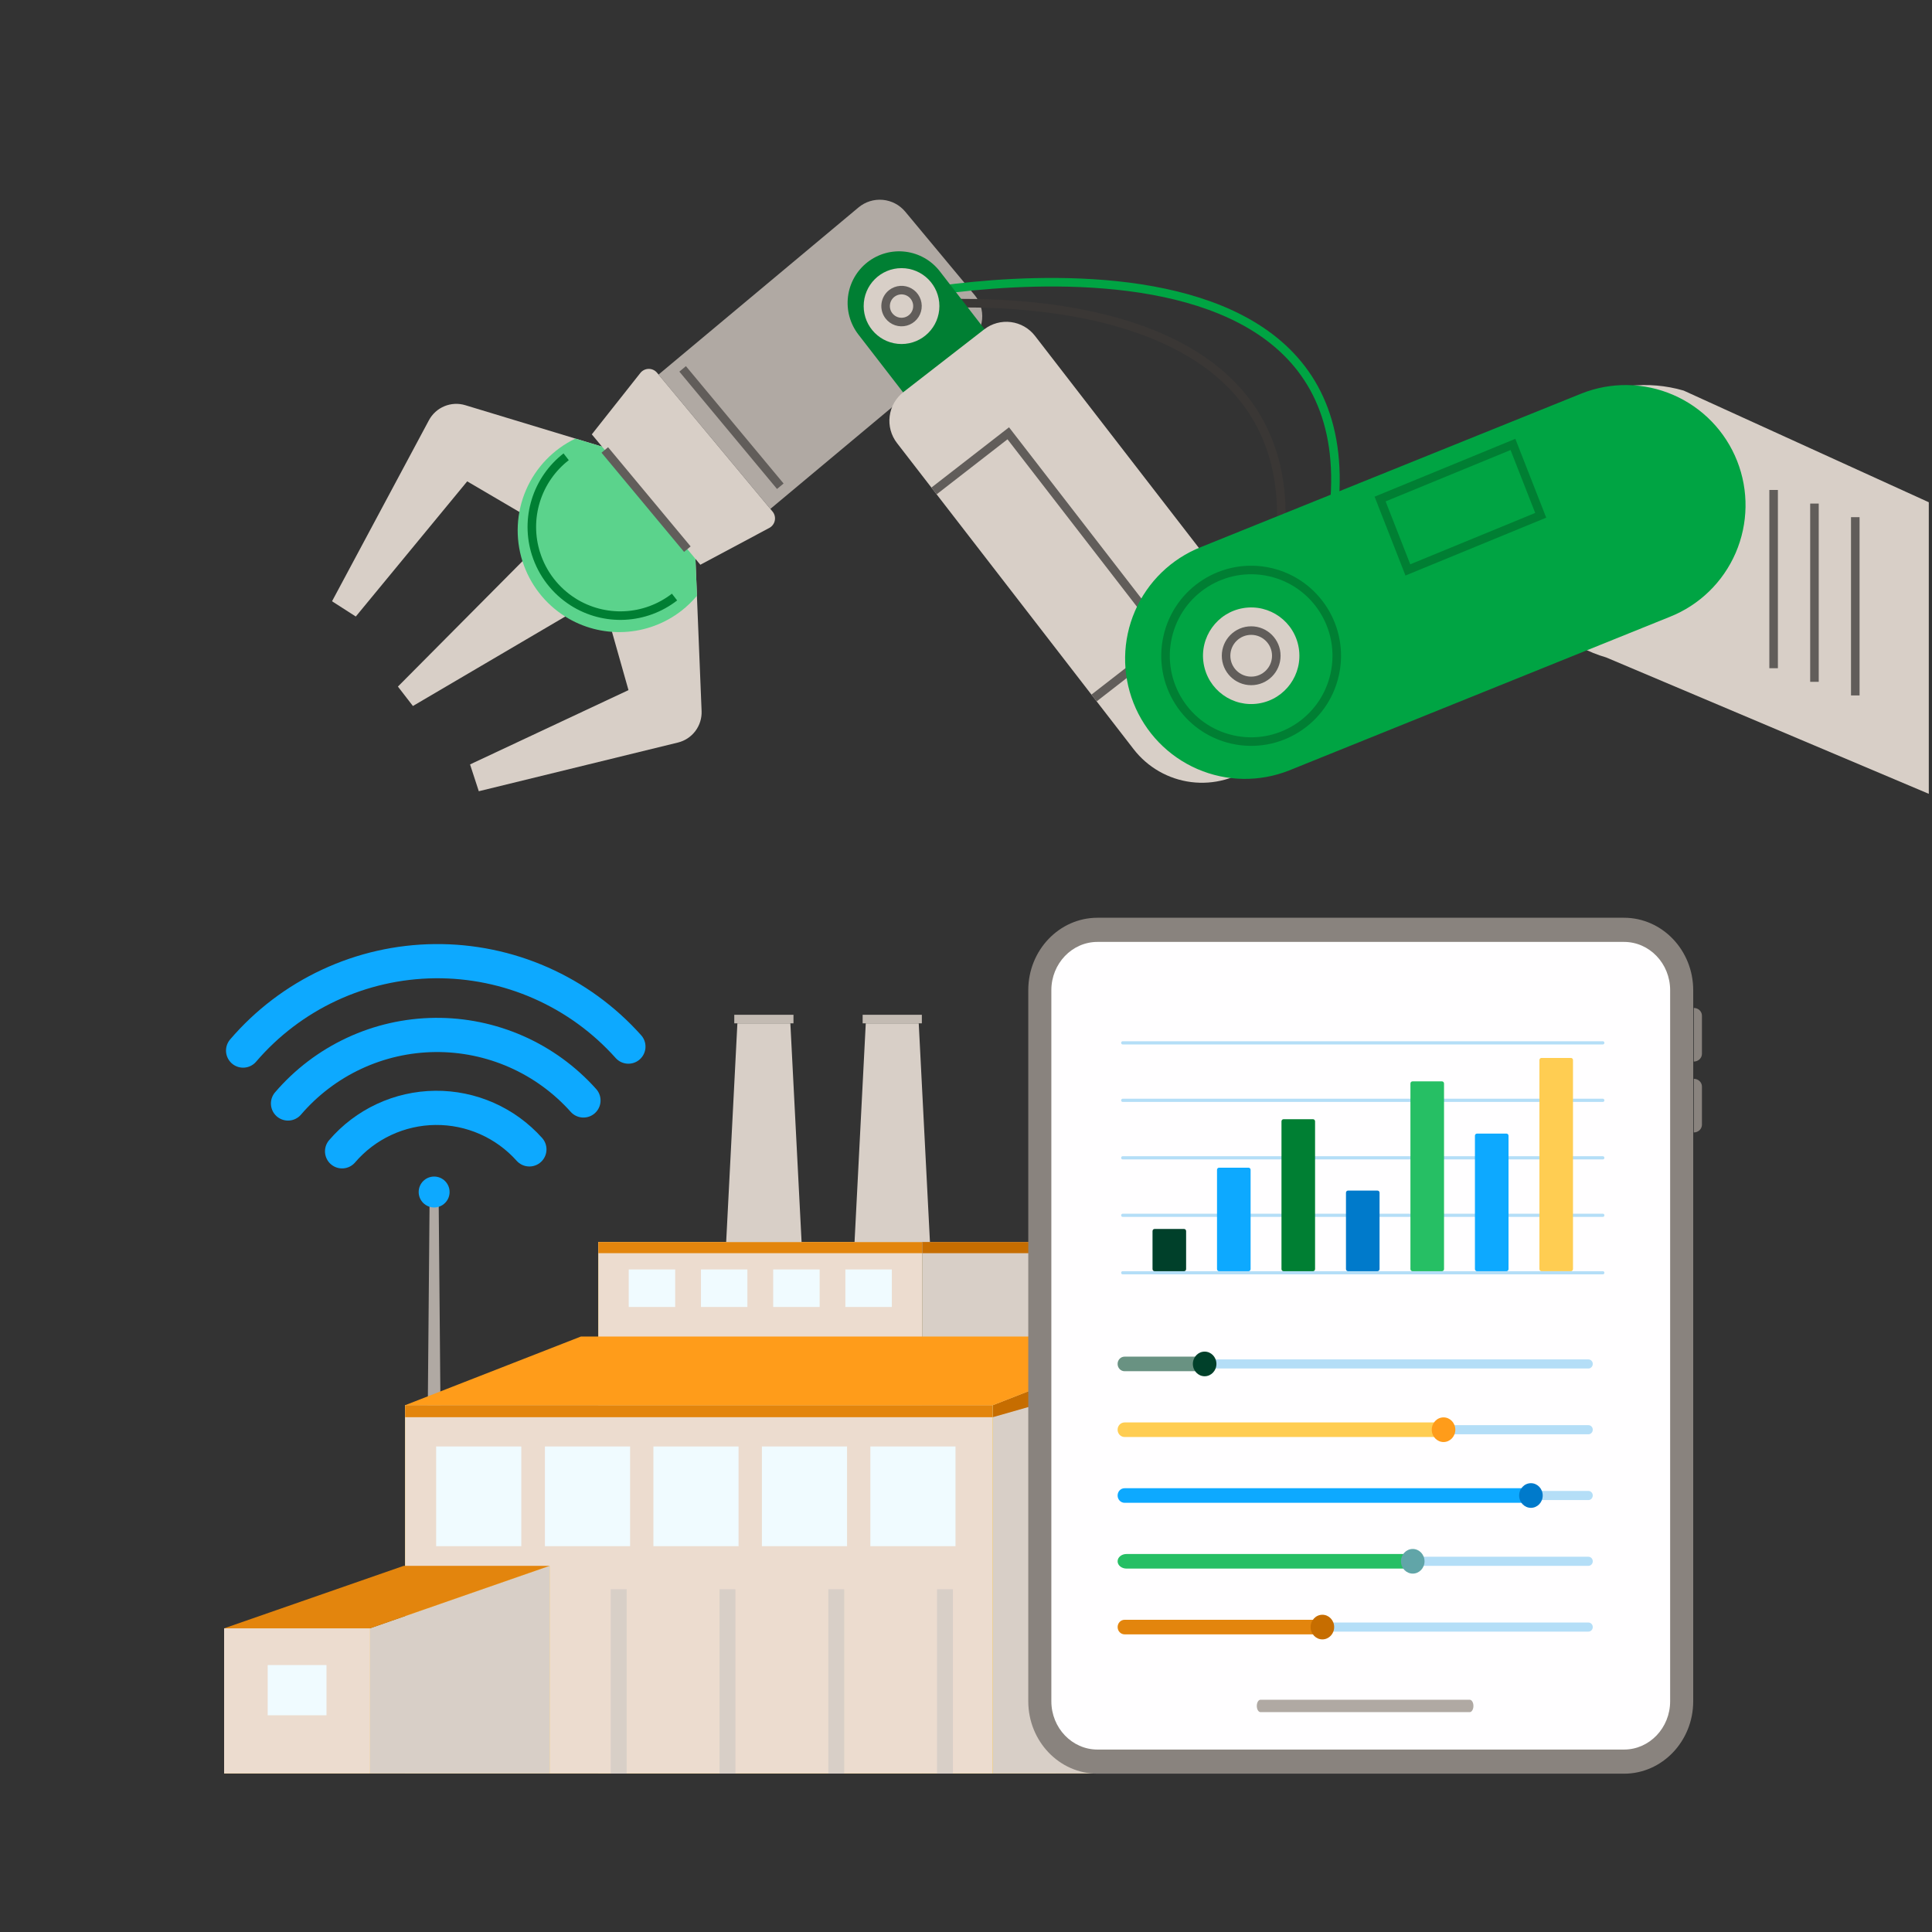
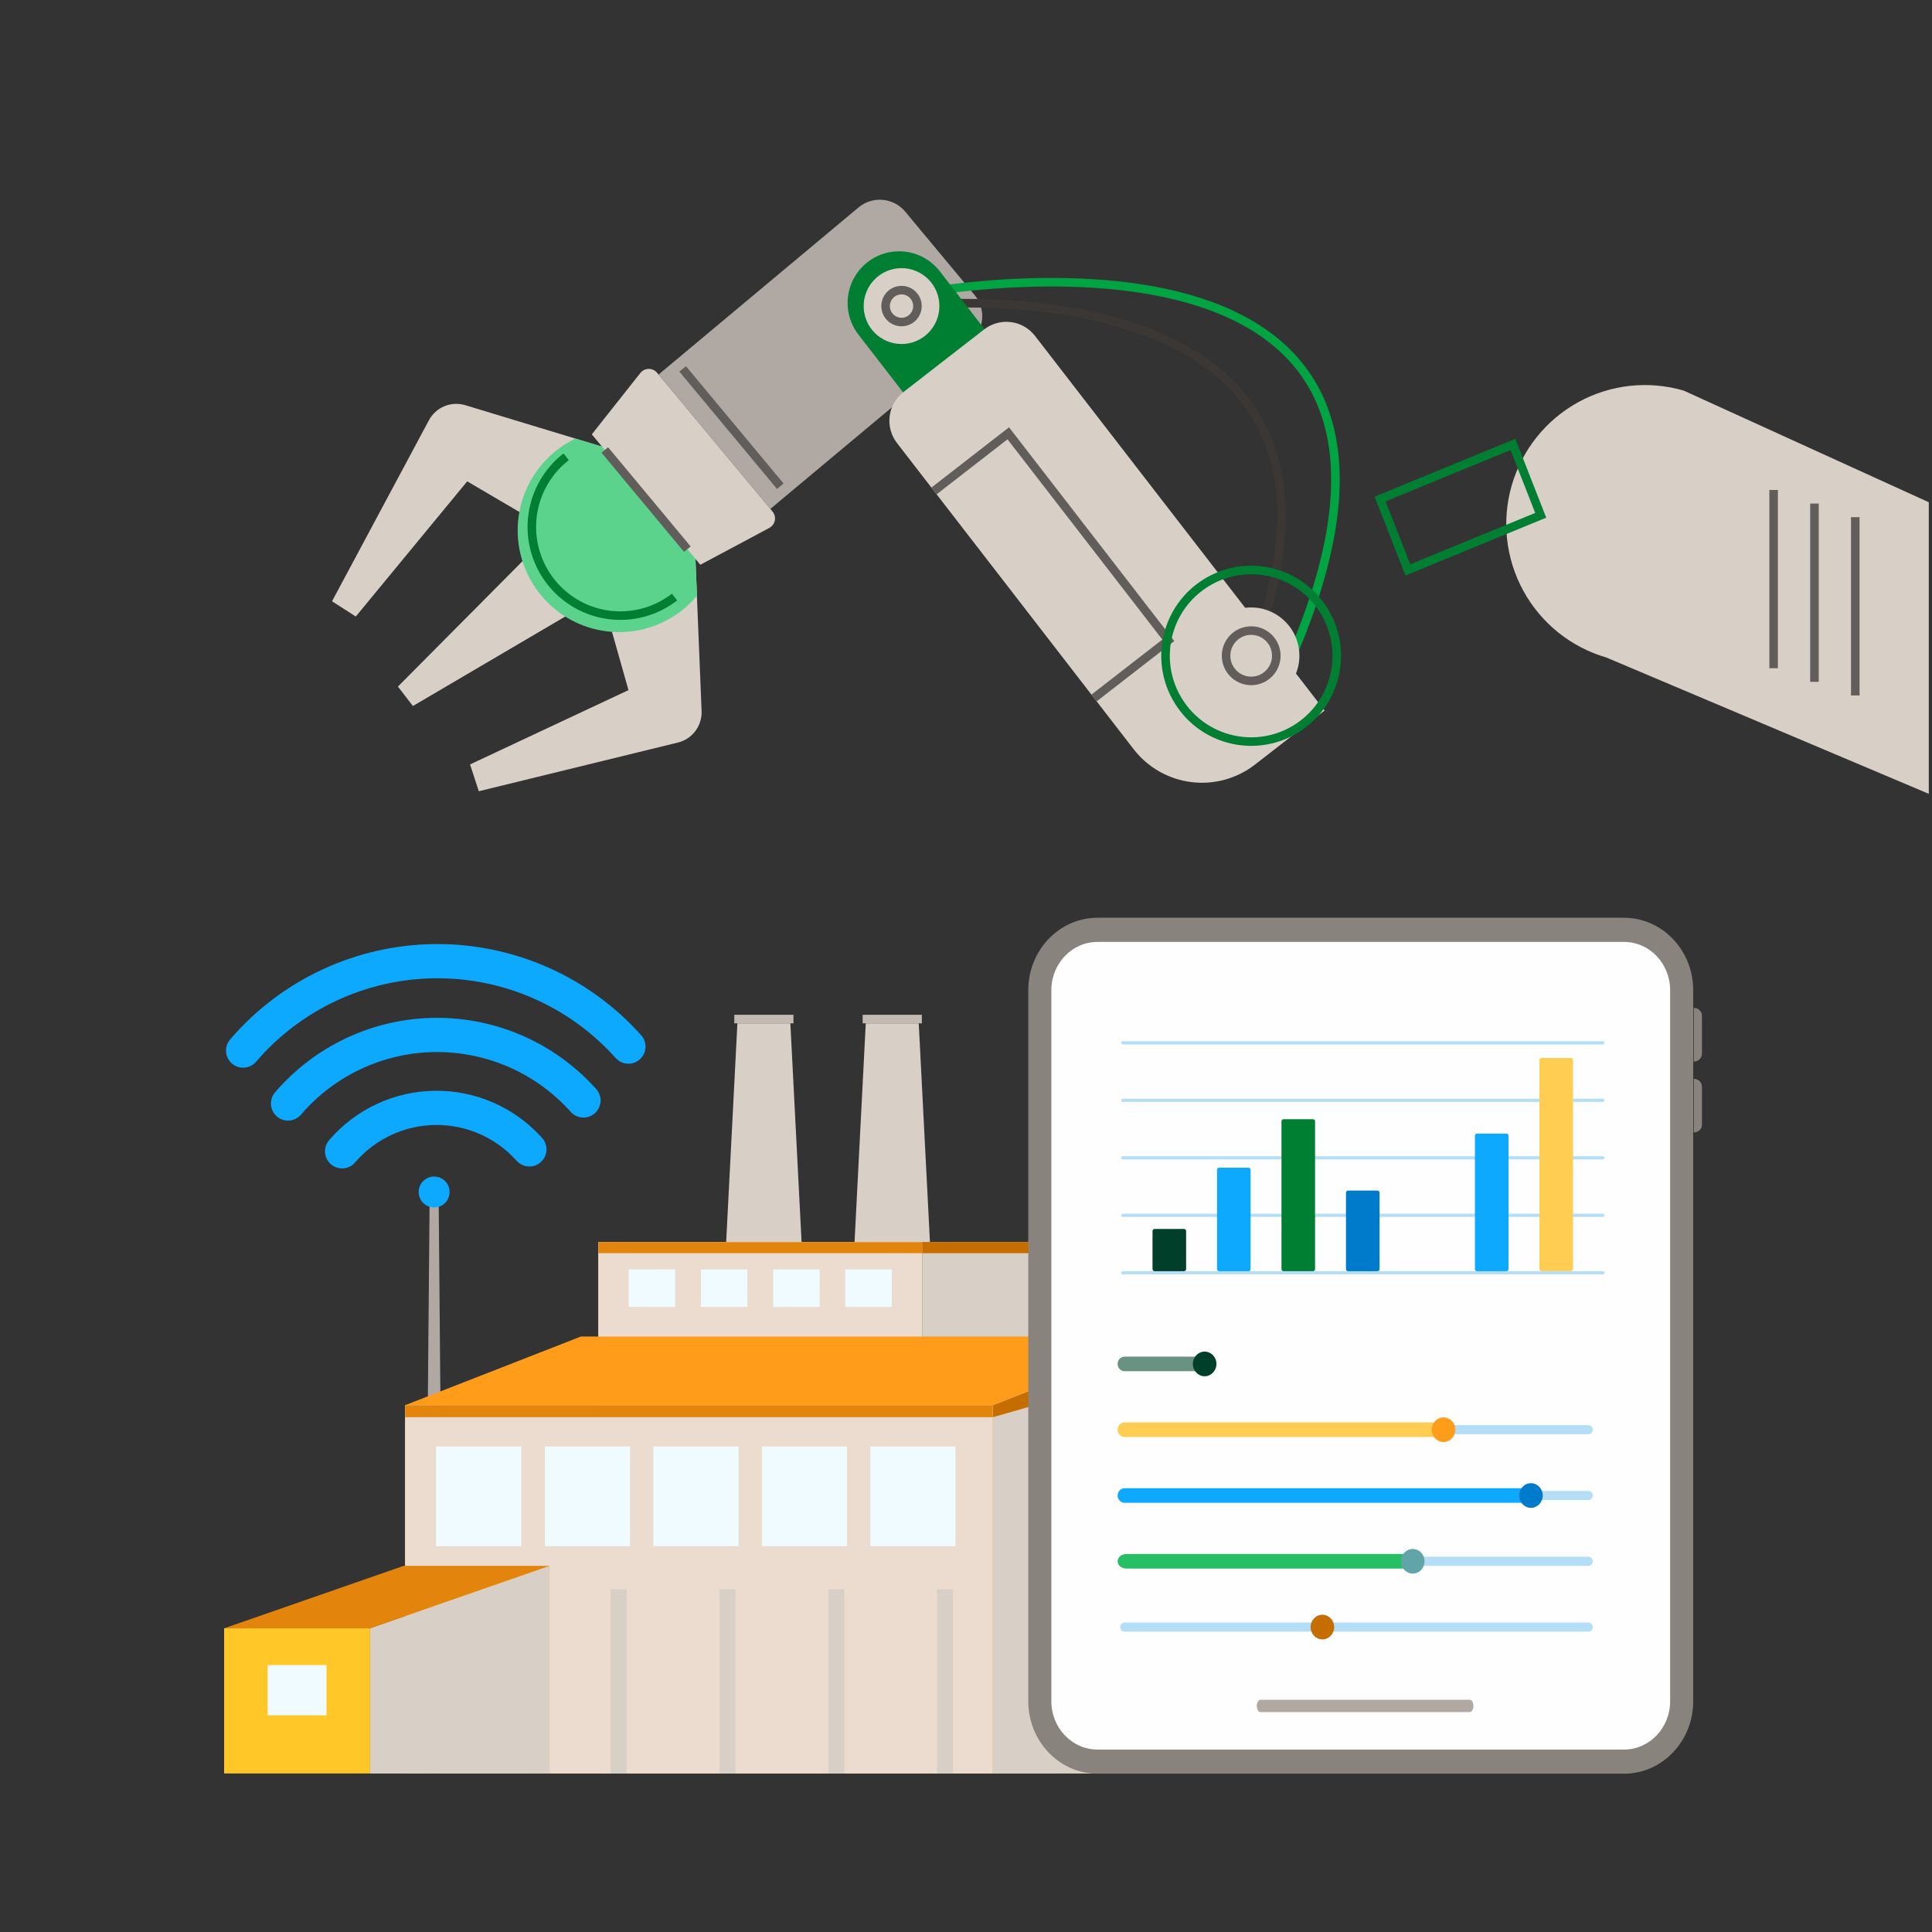
<svg xmlns="http://www.w3.org/2000/svg" width="226" height="226" viewBox="0 0 226 226" fill="none">
  <rect x="0" y="0" width="226" height="226" fill="#333333" stroke="none" />
  <path d="M69.993 207.453H107.881L107.881 145.286H69.993V207.453Z" fill="#FFC727" />
  <path d="M69.993 207.453H107.881L107.881 145.286H69.993V207.453Z" fill="#ECDCCF" />
  <path d="M69.993 146.592H107.881V145.289H69.993V146.592Z" fill="#E3850D" />
  <path d="M98.89 152.885H104.323V148.498H98.89V152.885Z" fill="#F0FBFF" />
  <path d="M90.446 152.885H95.879V148.498H90.446V152.885Z" fill="#F0FBFF" />
  <path d="M81.995 152.885H87.428V148.498H81.995V152.885Z" fill="#F0FBFF" />
  <path d="M73.548 152.885H78.981V148.498H73.548V152.885Z" fill="#F0FBFF" />
  <path d="M101.275 119.705H107.471L108.783 145.286H99.962L101.275 119.705Z" fill="#D8CFC7" />
  <path d="M100.912 119.705H107.834V118.707H100.912V119.705Z" fill="#D8CFC7" />
  <path opacity="0.1" d="M100.912 119.705H107.834V118.707H100.912V119.705Z" fill="black" />
  <path d="M86.258 119.705H92.454L93.767 145.286H84.946L86.258 119.705Z" fill="#D8CFC7" />
  <path d="M50.257 139.978H51.311L51.535 165.558H50.033L50.257 139.978Z" fill="#B0A9A3" />
  <path d="M85.895 119.705H92.817V118.707H85.895V119.705Z" fill="#D8CFC7" />
  <path opacity="0.1" d="M85.895 119.705H92.817V118.707H85.895V119.705Z" fill="black" />
  <path d="M107.881 207.453H123.523L123.523 145.287H107.881L107.881 207.453Z" fill="#D8CFC7" />
  <path d="M107.881 146.593H123.523V145.289H107.881V146.593Z" fill="#C66D00" />
  <path d="M116.137 164.377H47.389V207.453H116.137V164.377Z" fill="#FFC727" />
  <path d="M116.137 164.377H47.389V207.453H116.137V164.377Z" fill="#ECDCCF" />
  <path d="M116.137 164.377H47.389V165.78H116.137V164.377Z" fill="#E3850D" />
  <path d="M48.259 207.453H50.099V185.916H48.259V207.453Z" fill="#FFC727" />
  <g opacity="0.7">
    <path d="M48.259 207.453H50.099V185.916H48.259V207.453Z" fill="white" />
  </g>
  <path d="M50.1 207.452H51.02V185.916H50.1V207.452Z" fill="#FFC727" />
  <g opacity="0.4">
    <path d="M50.1 207.452H51.02V185.916H50.1V207.452Z" fill="white" />
  </g>
  <path d="M60.984 207.452H62.824V185.916H60.984V207.452Z" fill="#FFC727" />
  <g opacity="0.7">
    <path d="M60.984 207.452H62.824V185.916H60.984V207.452Z" fill="white" />
  </g>
  <path d="M62.824 207.452H63.744V185.916H62.824V207.452Z" fill="#FFC727" />
  <g opacity="0.4">
    <path d="M62.824 207.452H63.744V185.916H62.824V207.452Z" fill="white" />
  </g>
  <path d="M71.456 207.453H73.296V185.916H71.456V207.453Z" fill="#D8CFC7" />
  <g opacity="0.7">
    <path d="M71.456 207.453H73.296V185.916H71.456V207.453Z" fill="#D8CFC7" />
  </g>
  <path d="M84.177 207.453H86.017V185.916H84.177V207.453Z" fill="#D8CFC7" />
  <g opacity="0.7">
    <path d="M84.177 207.453H86.017V185.916H84.177V207.453Z" fill="#D8CFC7" />
  </g>
  <path d="M96.902 207.453H98.742V185.916H96.902V207.453Z" fill="#D8CFC7" />
  <g opacity="0.7">
    <path d="M96.901 207.453H98.742V185.916H96.901V207.453Z" fill="#D8CFC7" />
  </g>
  <path d="M109.626 207.453H111.466V185.916H109.626V207.453Z" fill="#D8CFC7" />
  <g opacity="0.7">
    <path d="M109.626 207.453H111.466V185.916H109.626V207.453Z" fill="#D8CFC7" />
  </g>
  <path d="M73.705 169.205H63.744V180.867H73.705V169.205Z" fill="#F0FBFF" />
  <path d="M111.774 169.205H101.813V180.867H111.774V169.205Z" fill="#F0FBFF" />
  <path d="M60.981 169.205H51.02V180.867H60.981V169.205Z" fill="#F0FBFF" />
  <path d="M86.395 169.206H76.434V180.867H86.395V169.206Z" fill="#F0FBFF" />
  <path d="M99.085 169.205H89.124V180.867H99.085V169.205Z" fill="#F0FBFF" />
  <path d="M136.649 207.453H116.137V164.377L136.649 156.348V207.453Z" fill="#FFC727" />
  <path d="M136.649 207.453H116.137V164.377L136.649 156.348V207.453Z" fill="#D8CFC7" />
  <path d="M116.137 164.377V165.78L136.649 159.915V156.348L116.137 164.377Z" fill="#C66D00" />
  <path d="M157.162 207.453H136.649V164.377L157.162 156.348V207.453Z" fill="#FFC727" />
  <path opacity="0.6" d="M157.162 207.453H136.649V164.377L157.162 156.348V207.453Z" fill="white" />
  <path d="M136.649 164.377V165.78L157.162 159.915V156.348L136.649 164.377Z" fill="#FFC727" />
  <path d="M177.671 207.453H157.161V164.377L177.671 156.348V207.453Z" fill="#FFC727" />
  <path opacity="0.4" d="M177.671 207.453H157.161V164.377L177.671 156.348V207.453Z" fill="white" />
  <path d="M157.161 164.377V165.78L177.671 159.915V156.348L157.161 164.377Z" fill="#FFC727" />
  <path d="M47.389 164.377L67.958 156.342H136.649L116.137 164.377H47.389Z" fill="#FF9C1A" />
  <path d="M64.291 183.169L43.291 190.476V207.453H64.291V183.169Z" fill="#FFC727" />
  <path d="M64.291 183.169L43.291 190.476V207.453H64.291V183.169Z" fill="#D8CFC7" />
  <path d="M43.291 190.475H26.218V207.453H43.291V190.475Z" fill="#FFC727" />
-   <path d="M43.291 190.475H26.218V207.453H43.291V190.475Z" fill="#ECDCCF" />
  <path d="M38.191 194.774H31.314V200.649H38.191V194.774Z" fill="#F0FBFF" />
  <path d="M64.29 183.169H47.22L26.218 190.476H43.291L64.29 183.169Z" fill="#E3850D" />
  <path d="M128.384 107.356H189.969C194.437 107.356 198.067 111.153 198.067 115.829V199.009C198.067 203.685 194.437 207.482 189.969 207.482H128.384C123.915 207.482 120.285 203.685 120.285 199.009V115.829C120.285 111.153 123.915 107.356 128.384 107.356Z" fill="#89837E" />
  <path d="M128.384 110.182H189.971C192.949 110.182 195.368 112.713 195.368 115.829V199.009C195.368 202.125 192.949 204.659 189.968 204.659H128.384C125.405 204.659 122.984 202.128 122.984 199.009V115.829C122.984 112.713 125.403 110.182 128.381 110.182H128.384Z" fill="#FFFEFF" />
  <path d="M198.139 126.198V132.47C198.662 132.47 199.089 132.064 199.089 131.561V127.104C199.089 126.604 198.664 126.198 198.139 126.198Z" fill="#89837E" />
  <path d="M198.139 117.907V124.178C198.662 124.178 199.089 123.772 199.089 123.269V118.813C199.089 118.313 198.664 117.907 198.139 117.907Z" fill="#89837E" />
  <path d="M171.922 200.28H147.451C147.211 200.28 147.017 199.956 147.017 199.555C147.017 199.153 147.211 198.832 147.451 198.832H171.922C172.162 198.832 172.358 199.156 172.358 199.555C172.358 199.953 172.163 200.28 171.922 200.28Z" fill="#B0A9A3" />
  <path d="M187.5 122.176H131.325C131.226 122.176 131.147 122.093 131.147 121.989C131.147 121.886 131.226 121.803 131.325 121.803H187.5C187.599 121.803 187.678 121.886 187.678 121.989C187.678 122.093 187.599 122.176 187.5 122.176Z" fill="#B4DEF7" />
  <path d="M187.5 128.9H131.325C131.226 128.9 131.147 128.817 131.147 128.714C131.147 128.61 131.226 128.527 131.325 128.527H187.5C187.599 128.527 187.678 128.61 187.678 128.714C187.678 128.817 187.599 128.9 187.5 128.9Z" fill="#B4DEF7" />
  <path d="M187.5 135.625H131.325C131.226 135.625 131.147 135.539 131.147 135.438C131.147 135.337 131.226 135.252 131.325 135.252H187.5C187.599 135.252 187.678 135.335 187.678 135.438C187.678 135.542 187.599 135.625 187.5 135.625Z" fill="#B4DEF7" />
  <path d="M187.5 142.349H131.325C131.226 142.349 131.147 142.264 131.147 142.163C131.147 142.062 131.226 141.976 131.325 141.976H187.5C187.599 141.976 187.678 142.059 187.678 142.163C187.678 142.267 187.599 142.349 187.5 142.349Z" fill="#B4DEF7" />
  <path d="M187.5 149.072H131.325C131.226 149.072 131.147 148.989 131.147 148.885C131.147 148.782 131.226 148.699 131.325 148.699H187.5C187.599 148.699 187.678 148.782 187.678 148.885C187.678 148.989 187.599 149.072 187.5 149.072Z" fill="#B4DEF7" />
  <path d="M135.056 143.761H138.51C138.641 143.761 138.748 143.873 138.748 144.01V148.452C138.748 148.59 138.641 148.701 138.51 148.701H135.056C134.925 148.701 134.819 148.59 134.819 148.452V144.01C134.819 143.873 134.925 143.761 135.056 143.761Z" fill="#00402A" />
  <path d="M142.6 136.594H146.054C146.185 136.594 146.292 136.705 146.292 136.842V148.453C146.292 148.59 146.185 148.701 146.054 148.701H142.6C142.469 148.701 142.363 148.59 142.363 148.453V136.842C142.363 136.705 142.469 136.594 142.6 136.594Z" fill="#0DA9FF" />
  <path d="M150.142 130.923H153.595C153.727 130.923 153.833 131.035 153.833 131.172V148.453C153.833 148.59 153.727 148.701 153.595 148.701H150.142C150.01 148.701 149.904 148.59 149.904 148.453V131.172C149.904 131.035 150.01 130.923 150.142 130.923Z" fill="#007F33" />
  <path d="M157.685 139.272H161.139C161.27 139.272 161.377 139.384 161.377 139.521V148.45C161.377 148.587 161.27 148.699 161.139 148.699H157.685C157.554 148.699 157.448 148.587 157.448 148.45V139.521C157.448 139.384 157.554 139.272 157.685 139.272Z" fill="#007ACB" />
-   <path d="M165.227 126.496H168.681C168.812 126.496 168.919 126.608 168.919 126.745V148.453C168.919 148.59 168.812 148.701 168.681 148.701H165.227C165.096 148.701 164.989 148.59 164.989 148.453V126.745C164.989 126.608 165.096 126.496 165.227 126.496Z" fill="#26BF64" />
  <path d="M172.771 132.605H176.225C176.356 132.605 176.463 132.716 176.463 132.853V148.453C176.463 148.59 176.356 148.701 176.225 148.701H172.771C172.64 148.701 172.533 148.59 172.533 148.453V132.853C172.533 132.716 172.64 132.605 172.771 132.605Z" fill="#0DA9FF" />
  <path d="M183.766 123.755H180.315C180.184 123.755 180.077 123.867 180.077 124.004V148.45C180.077 148.587 180.184 148.698 180.315 148.698H183.766C183.898 148.698 184.004 148.587 184.004 148.45V124.004C184.004 123.867 183.898 123.755 183.766 123.755Z" fill="#FFCD52" />
  <path d="M185.81 190.862H131.549C131.268 190.862 131.041 190.625 131.041 190.331C131.041 190.036 131.268 189.799 131.549 189.799H185.81C186.091 189.799 186.318 190.036 186.318 190.331C186.318 190.625 186.091 190.862 185.81 190.862Z" fill="#B4DEF7" />
  <path d="M185.81 183.167H131.549C131.268 183.167 131.041 182.93 131.041 182.636C131.041 182.341 131.268 182.104 131.549 182.104H185.81C186.091 182.104 186.318 182.341 186.318 182.636C186.318 182.93 186.091 183.167 185.81 183.167Z" fill="#B4DEF7" />
  <path d="M185.81 175.473H131.549C131.268 175.473 131.041 175.232 131.041 174.938C131.041 174.644 131.268 174.406 131.549 174.406H185.81C186.091 174.406 186.318 174.644 186.318 174.938C186.318 175.232 186.091 175.473 185.81 175.473Z" fill="#B4DEF7" />
  <path d="M185.81 167.778H131.549C131.268 167.778 131.041 167.537 131.041 167.243C131.041 166.949 131.268 166.711 131.549 166.711H185.81C186.091 166.711 186.318 166.949 186.318 167.243C186.318 167.537 186.091 167.778 185.81 167.778Z" fill="#B4DEF7" />
-   <path d="M185.81 160.083H131.549C131.268 160.083 131.041 159.845 131.041 159.551C131.041 159.257 131.268 159.02 131.549 159.02H185.81C186.091 159.02 186.318 159.26 186.318 159.551C186.318 159.842 186.091 160.083 185.81 160.083Z" fill="#B4DEF7" />
-   <path d="M154.689 191.183H131.552C131.104 191.183 130.737 190.802 130.737 190.331C130.737 189.859 131.101 189.478 131.552 189.478H154.689C155.137 189.478 155.505 189.859 155.505 190.331C155.505 190.802 155.14 191.183 154.689 191.183Z" fill="#E3850D" />
  <path d="M154.689 191.772C155.45 191.772 156.067 191.126 156.067 190.331C156.067 189.535 155.45 188.889 154.689 188.889C153.929 188.889 153.311 189.535 153.311 190.331C153.311 191.126 153.929 191.772 154.689 191.772Z" fill="#C66D00" />
  <path d="M164.931 183.489H131.776C131.204 183.489 130.734 183.107 130.734 182.636C130.734 182.164 131.2 181.783 131.776 181.783H164.931C165.504 181.783 165.974 182.164 165.974 182.636C165.974 183.107 165.507 183.489 164.931 183.489Z" fill="#26BF64" />
  <path d="M165.26 184.077C166.021 184.077 166.638 183.431 166.638 182.635C166.638 181.839 166.021 181.194 165.26 181.194C164.499 181.194 163.882 181.839 163.882 182.635C163.882 183.431 164.499 184.077 165.26 184.077Z" fill="#61A5A8" />
  <path d="M179.084 175.794H131.549C131.101 175.794 130.734 175.413 130.734 174.941C130.734 174.47 131.098 174.088 131.549 174.088H179.084C179.532 174.088 179.896 174.47 179.896 174.941C179.896 175.413 179.532 175.794 179.084 175.794Z" fill="#0DA9FF" />
  <path d="M179.084 176.383C179.845 176.383 180.462 175.737 180.462 174.941C180.462 174.145 179.845 173.499 179.084 173.499C178.323 173.499 177.706 174.145 177.706 174.941C177.706 175.737 178.323 176.383 179.084 176.383Z" fill="#007ACB" />
  <path d="M168.862 168.096H131.549C131.101 168.096 130.734 167.715 130.734 167.243C130.734 166.772 131.098 166.393 131.549 166.393H168.862C169.312 166.393 169.677 166.775 169.677 167.243C169.677 167.712 169.312 168.096 168.862 168.096Z" fill="#FFCD52" />
  <path d="M168.862 168.685C169.623 168.685 170.24 168.039 170.24 167.243C170.24 166.447 169.623 165.801 168.862 165.801C168.101 165.801 167.484 166.447 167.484 167.243C167.484 168.039 168.101 168.685 168.862 168.685Z" fill="#FF9C1A" />
  <path d="M140.916 160.402H131.549C131.101 160.402 130.734 160.02 130.734 159.549C130.734 159.077 131.098 158.696 131.549 158.696H140.916C141.367 158.696 141.731 159.077 141.731 159.549C141.731 160.02 141.367 160.402 140.916 160.402Z" fill="#699282" />
  <path d="M140.916 160.99C141.677 160.99 142.294 160.344 142.294 159.548C142.294 158.752 141.677 158.107 140.916 158.107C140.155 158.107 139.538 158.752 139.538 159.548C139.538 160.344 140.155 160.99 140.916 160.99Z" fill="#00402A" />
  <g clip-path="url(#clip0_11632_1880)">
    <path d="M60.753 59.887L54.652 56.308L41.62 72.119L38.84 70.334L50.173 49.161C50.569 48.42 51.21 47.839 51.986 47.518C52.761 47.196 53.624 47.154 54.427 47.398L67.311 51.305L74.114 53.362L66.681 63.352L60.753 59.887Z" fill="#D8CFC7" />
    <path d="M79.302 86.861L56.008 92.556L54.985 89.42L73.518 80.728L71.59 73.913L69.726 67.291L81.238 62.581L81.53 69.691L81.523 69.697L82.071 83.175C82.105 84.016 81.848 84.842 81.343 85.514C80.838 86.186 80.117 86.662 79.302 86.861Z" fill="#D8CFC7" />
    <path d="M65.474 67.439L62.789 63.965L46.547 80.314L47.424 81.45L48.302 82.586L68.162 70.919L65.474 67.439Z" fill="#D8CFC7" />
    <path d="M79.702 71.453C77.778 72.945 75.443 73.809 73.013 73.928C70.584 74.048 68.176 73.417 66.115 72.12L66.109 72.113C63.738 70.619 61.971 68.332 61.121 65.657L61.115 65.65C60.246 62.911 60.395 59.95 61.534 57.314C62.674 54.677 64.727 52.542 67.314 51.304L74.116 53.362L81.238 62.582L81.53 69.691L81.523 69.697C80.979 70.345 80.369 70.933 79.702 71.453Z" fill="#5BD38C" />
    <path d="M78.905 69.842C77.228 71.143 75.192 71.897 73.073 72.001C70.954 72.105 68.855 71.555 67.058 70.425L67.052 70.418C64.985 69.116 63.444 67.121 62.703 64.789L62.698 64.782C62.056 62.756 62.05 60.581 62.682 58.551C63.313 56.522 64.551 54.735 66.228 53.434" stroke="#007F33" stroke-miterlimit="10" />
    <path d="M105.892 24.76L114.003 34.506C114.661 35.298 114.978 36.32 114.885 37.346C114.792 38.373 114.296 39.32 113.506 39.98L90.114 59.53L77.035 43.814L100.428 24.264C101.218 23.604 102.237 23.285 103.262 23.378C104.287 23.471 105.233 23.968 105.892 24.76Z" fill="#B0A9A3" />
    <path d="M81.923 66.064L69.228 50.81L74.907 43.629C75.023 43.482 75.171 43.362 75.339 43.28C75.507 43.197 75.691 43.153 75.878 43.151C76.065 43.148 76.251 43.188 76.421 43.266C76.591 43.344 76.741 43.46 76.861 43.604L90.366 59.834C90.486 59.977 90.573 60.147 90.619 60.328C90.666 60.51 90.671 60.7 90.635 60.884C90.599 61.068 90.523 61.241 90.412 61.392C90.3 61.543 90.157 61.667 89.992 61.755L81.923 66.064Z" fill="#D8CFC7" />
    <path d="M70.747 52.635L80.404 64.239" stroke="#615D5A" stroke-miterlimit="10" />
    <path d="M79.853 43.151L91.277 56.879" stroke="#615D5A" stroke-miterlimit="10" />
    <path d="M176.842 56.763C175.642 60.903 176.132 65.351 178.205 69.129C180.278 72.907 183.763 75.706 187.894 76.909L233.305 96.106V62.25L196.946 45.688C192.814 44.485 188.375 44.976 184.605 47.053C180.835 49.13 178.043 52.623 176.842 56.763Z" fill="#D8CFC7" />
    <path d="M217.026 81.349V60.497" stroke="#615D5A" stroke-miterlimit="10" />
    <path d="M212.25 79.758V58.906" stroke="#615D5A" stroke-miterlimit="10" />
    <path d="M207.473 78.166V57.314" stroke="#615D5A" stroke-miterlimit="10" />
    <path d="M105.459 35.804C105.459 35.804 164.727 28.942 146.361 76.708" stroke="#3A3735" stroke-miterlimit="10" />
    <path d="M105.459 34.65C105.459 34.65 175.968 20.135 150.782 77.549" stroke="#00A443" stroke-miterlimit="10" />
    <path d="M101.486 30.664C102.112 30.178 102.827 29.82 103.59 29.611C104.353 29.403 105.151 29.347 105.936 29.447C106.721 29.547 107.478 29.8 108.166 30.194C108.853 30.587 109.456 31.113 109.94 31.74L121.259 46.382C121.494 46.687 121.667 47.035 121.768 47.406C121.869 47.778 121.897 48.166 121.848 48.548C121.8 48.93 121.677 49.298 121.486 49.633C121.295 49.967 121.041 50.261 120.737 50.496L115.838 54.299C115.224 54.775 114.447 54.988 113.677 54.89C112.907 54.792 112.208 54.392 111.732 53.777L100.413 39.134C99.928 38.508 99.572 37.791 99.363 37.026C99.155 36.261 99.099 35.463 99.199 34.676C99.298 33.89 99.552 33.13 99.944 32.442C100.337 31.753 100.861 31.149 101.486 30.664Z" fill="#007F33" />
    <path d="M105.459 40.242C107.905 40.242 109.888 38.255 109.888 35.804C109.888 33.353 107.905 31.366 105.459 31.366C103.013 31.366 101.031 33.353 101.031 35.804C101.031 38.255 103.013 40.242 105.459 40.242Z" fill="#D8CFC7" />
    <path d="M103.985 36.948C104.211 37.24 104.518 37.459 104.868 37.576C105.218 37.693 105.594 37.703 105.95 37.606C106.306 37.509 106.624 37.308 106.866 37.029C107.108 36.75 107.262 36.406 107.308 36.039C107.355 35.673 107.292 35.3 107.127 34.97C106.963 34.639 106.704 34.365 106.384 34.182C106.064 33.998 105.696 33.914 105.329 33.94C104.961 33.966 104.609 34.101 104.317 34.327C104.124 34.477 103.962 34.664 103.84 34.877C103.719 35.09 103.641 35.325 103.61 35.569C103.579 35.812 103.596 36.059 103.661 36.296C103.725 36.532 103.835 36.754 103.985 36.948Z" stroke="#615D5A" stroke-miterlimit="10" />
    <path d="M154.947 83.117L121.07 39.289C120.729 38.849 120.305 38.479 119.822 38.202C119.338 37.926 118.805 37.747 118.253 37.677C117.701 37.606 117.14 37.646 116.603 37.793C116.066 37.94 115.564 38.191 115.123 38.533L105.68 45.863C104.791 46.553 104.212 47.569 104.071 48.686C103.929 49.804 104.236 50.932 104.924 51.823L132.606 87.635C134.249 89.761 136.667 91.145 139.329 91.484C141.991 91.823 144.678 91.088 146.799 89.442L154.947 83.117Z" fill="#D8CFC7" />
    <path d="M127.979 81.649L136.667 74.903L117.944 50.686L109.257 57.432" stroke="#615D5A" stroke-miterlimit="10" />
-     <path d="M185.007 46.029L140.471 63.999C137.014 65.371 134.242 68.063 132.765 71.483C131.288 74.902 131.227 78.77 132.596 82.235C133.965 85.7 136.651 88.478 140.064 89.958C143.476 91.438 147.336 91.498 150.793 90.127L195.329 72.156C198.786 70.785 201.558 68.093 203.035 64.673C204.512 61.253 204.573 57.385 203.204 53.92C201.835 50.456 199.149 47.678 195.736 46.198C192.324 44.718 188.464 44.657 185.007 46.029Z" fill="#00A443" />
-     <path d="M156.124 78.921C157.341 73.515 153.955 68.143 148.56 66.923C143.165 65.703 137.804 69.097 136.587 74.503C135.37 79.91 138.756 85.282 144.151 86.502C149.546 87.722 154.907 84.328 156.124 78.921Z" stroke="#007F33" stroke-width="1" stroke-miterlimit="10" />
+     <path d="M156.124 78.921C157.341 73.515 153.955 68.143 148.56 66.923C143.165 65.703 137.804 69.097 136.587 74.503C135.37 79.91 138.756 85.282 144.151 86.502C149.546 87.722 154.907 84.328 156.124 78.921" stroke="#007F33" stroke-width="1" stroke-miterlimit="10" />
    <path d="M147.268 82.284C150.341 81.783 152.427 78.88 151.926 75.8C151.426 72.72 148.529 70.63 145.456 71.131C142.382 71.632 140.296 74.536 140.797 77.616C141.297 80.696 144.194 82.786 147.268 82.284Z" fill="#D8CFC7" />
    <path d="M146.361 79.651C147.983 79.651 149.298 78.333 149.298 76.707C149.298 75.082 147.983 73.764 146.361 73.764C144.739 73.764 143.423 75.082 143.423 76.707C143.423 78.333 144.739 79.651 146.361 79.651Z" stroke="#615D5A" stroke-miterlimit="10" />
    <path d="M176.98 51.988L180.228 60.279L164.688 66.667L161.441 58.376L176.98 51.988Z" stroke="#007F33" stroke-width="1" stroke-miterlimit="10" />
  </g>
  <path d="M28.438 122.893C31.216 119.652 34.654 117.042 38.523 115.239C42.391 113.435 46.6 112.48 50.868 112.436C55.136 112.392 59.364 113.261 63.268 114.985C67.173 116.708 70.664 119.246 73.508 122.429" stroke="#0DA9FF" stroke-width="4" stroke-linecap="round" stroke-linejoin="round" />
  <path d="M33.691 129.083C35.821 126.598 38.458 124.597 41.424 123.214C44.39 121.831 47.618 121.099 50.891 121.065C54.163 121.031 57.405 121.698 60.4 123.019C63.394 124.341 66.071 126.287 68.251 128.728" stroke="#0DA9FF" stroke-width="4" stroke-linecap="round" stroke-linejoin="round" />
  <path d="M40.016 134.678C41.367 133.102 43.038 131.834 44.918 130.957C46.799 130.081 48.845 129.616 50.92 129.595C52.994 129.573 55.05 129.995 56.948 130.833C58.846 131.671 60.543 132.904 61.926 134.451" stroke="#0DA9FF" stroke-width="4" stroke-linecap="round" stroke-linejoin="round" />
  <circle cx="50.784" cy="139.438" r="1.808" fill="#0DA9FF" />
  <defs>
    <clipPath id="clip0_11632_1880">
      <rect width="194.465" height="74.332" fill="white" transform="translate(31.16 21.774)" />
    </clipPath>
  </defs>
</svg>